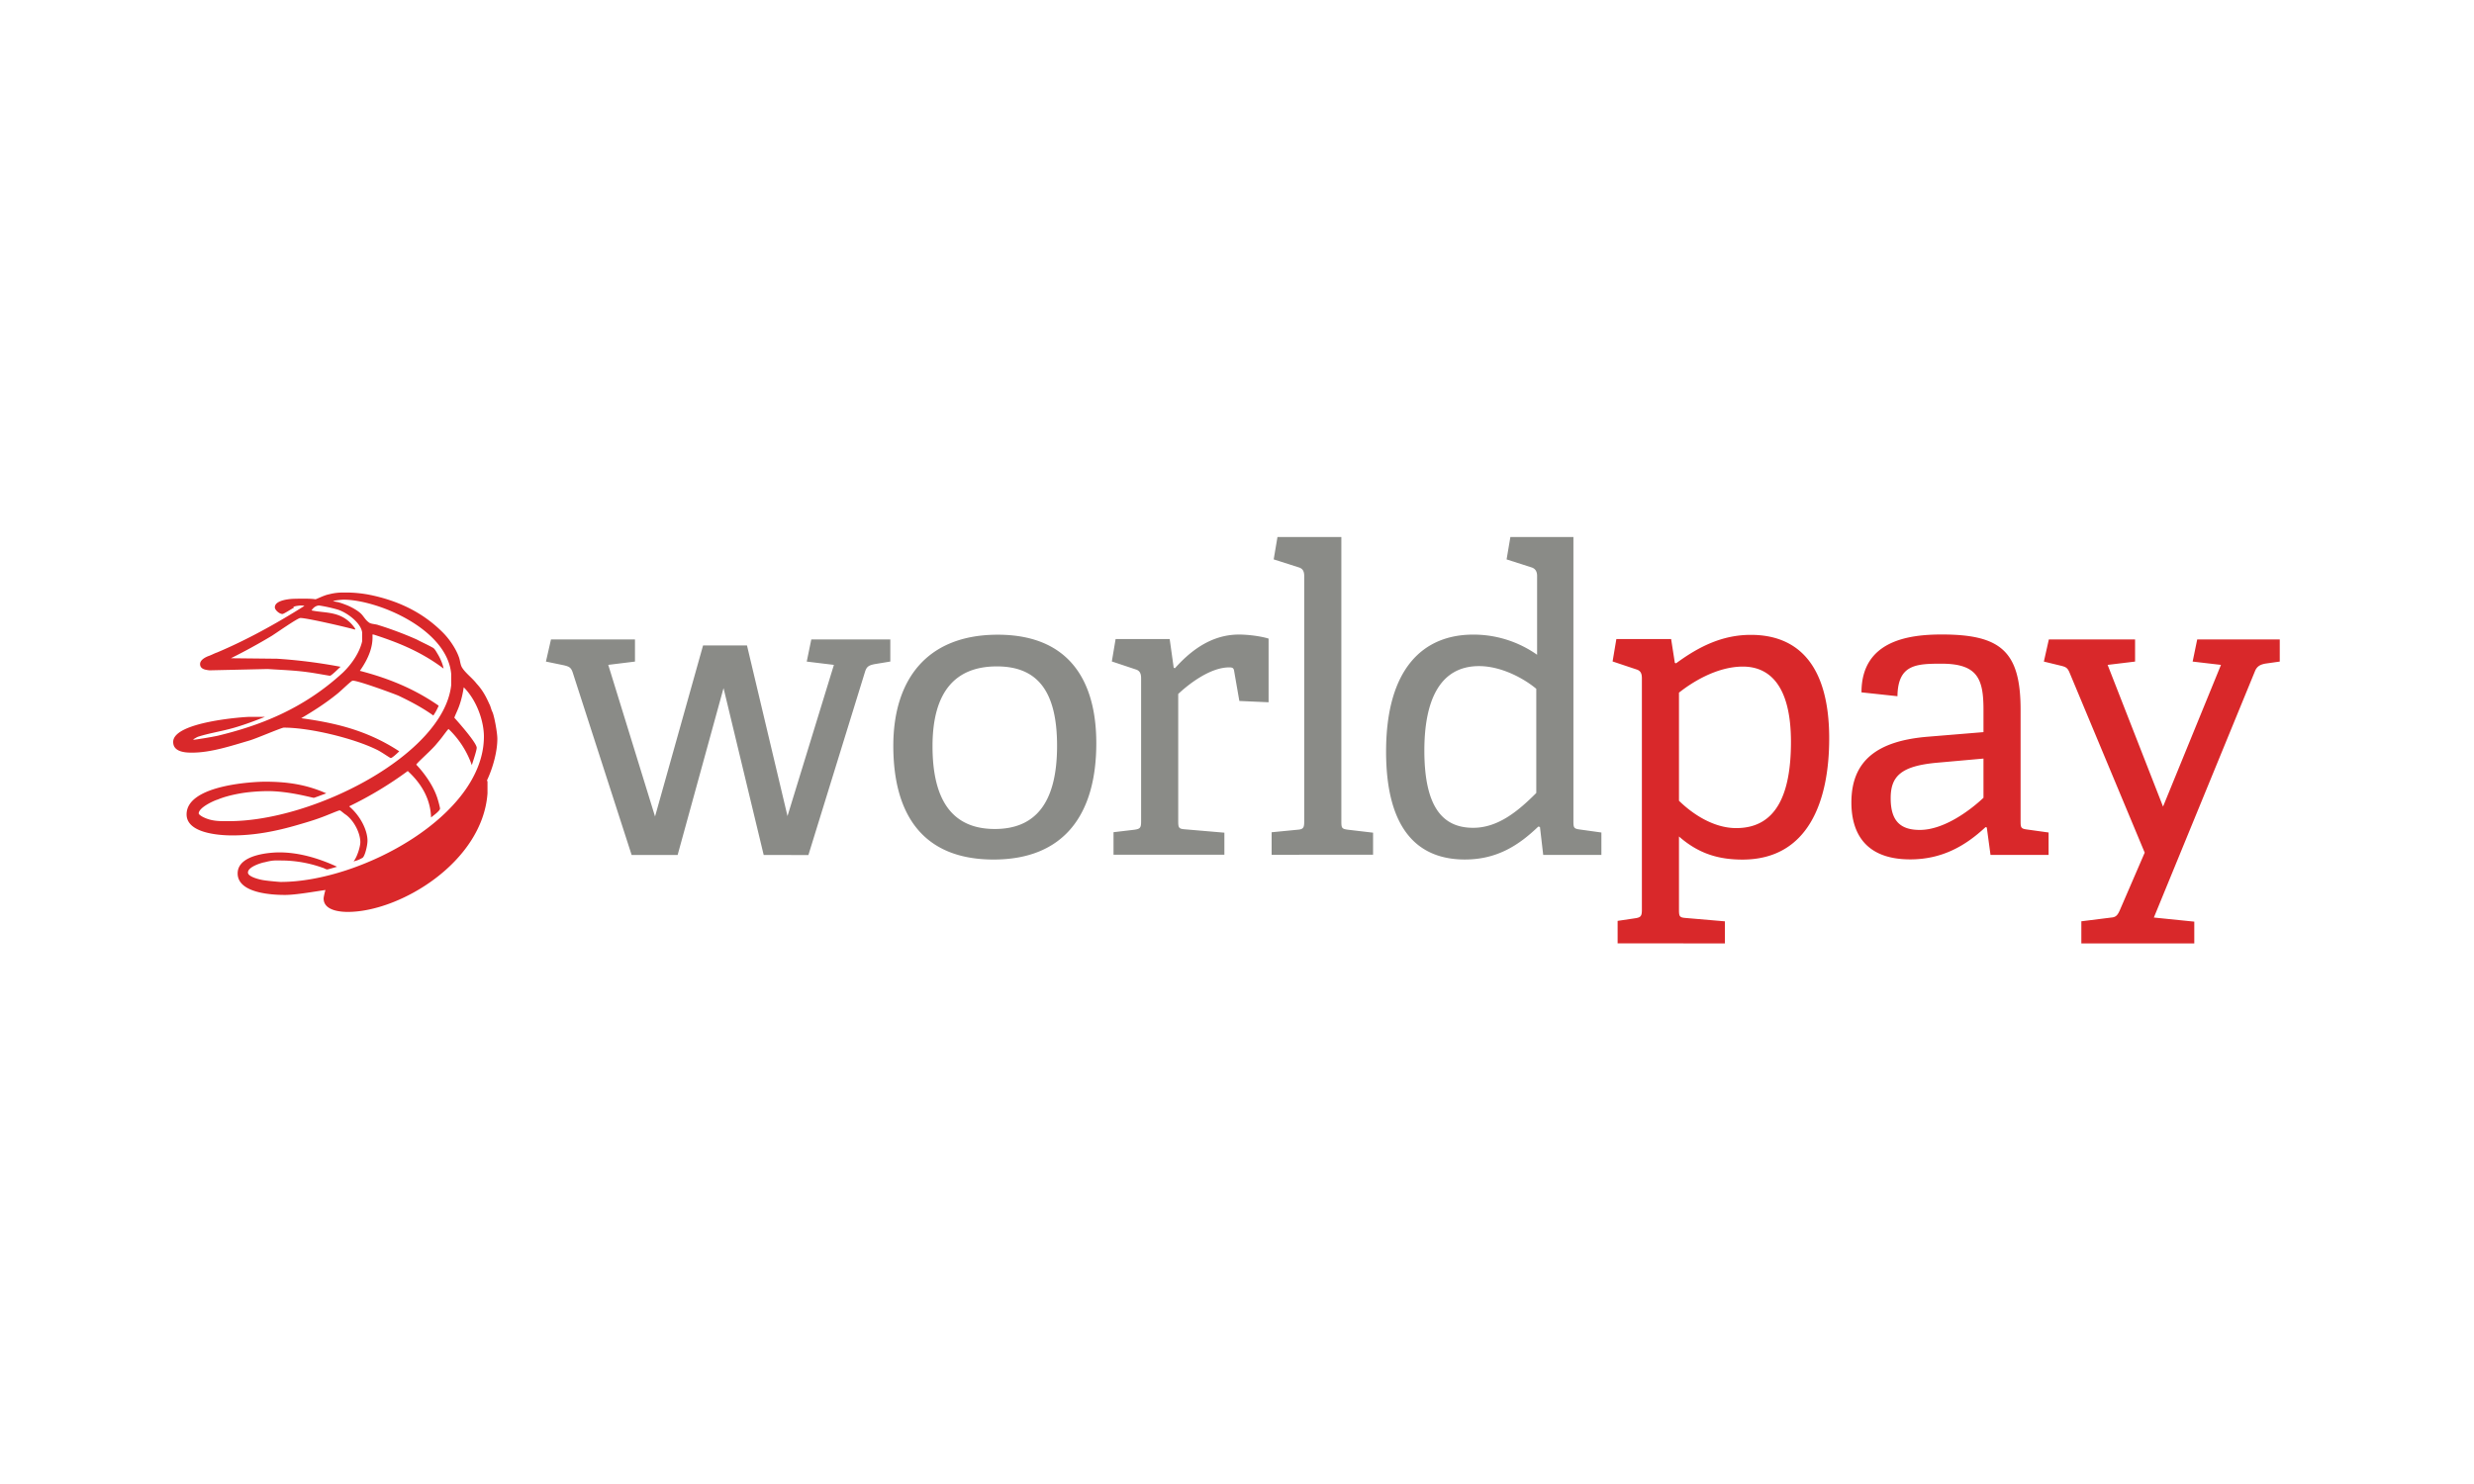
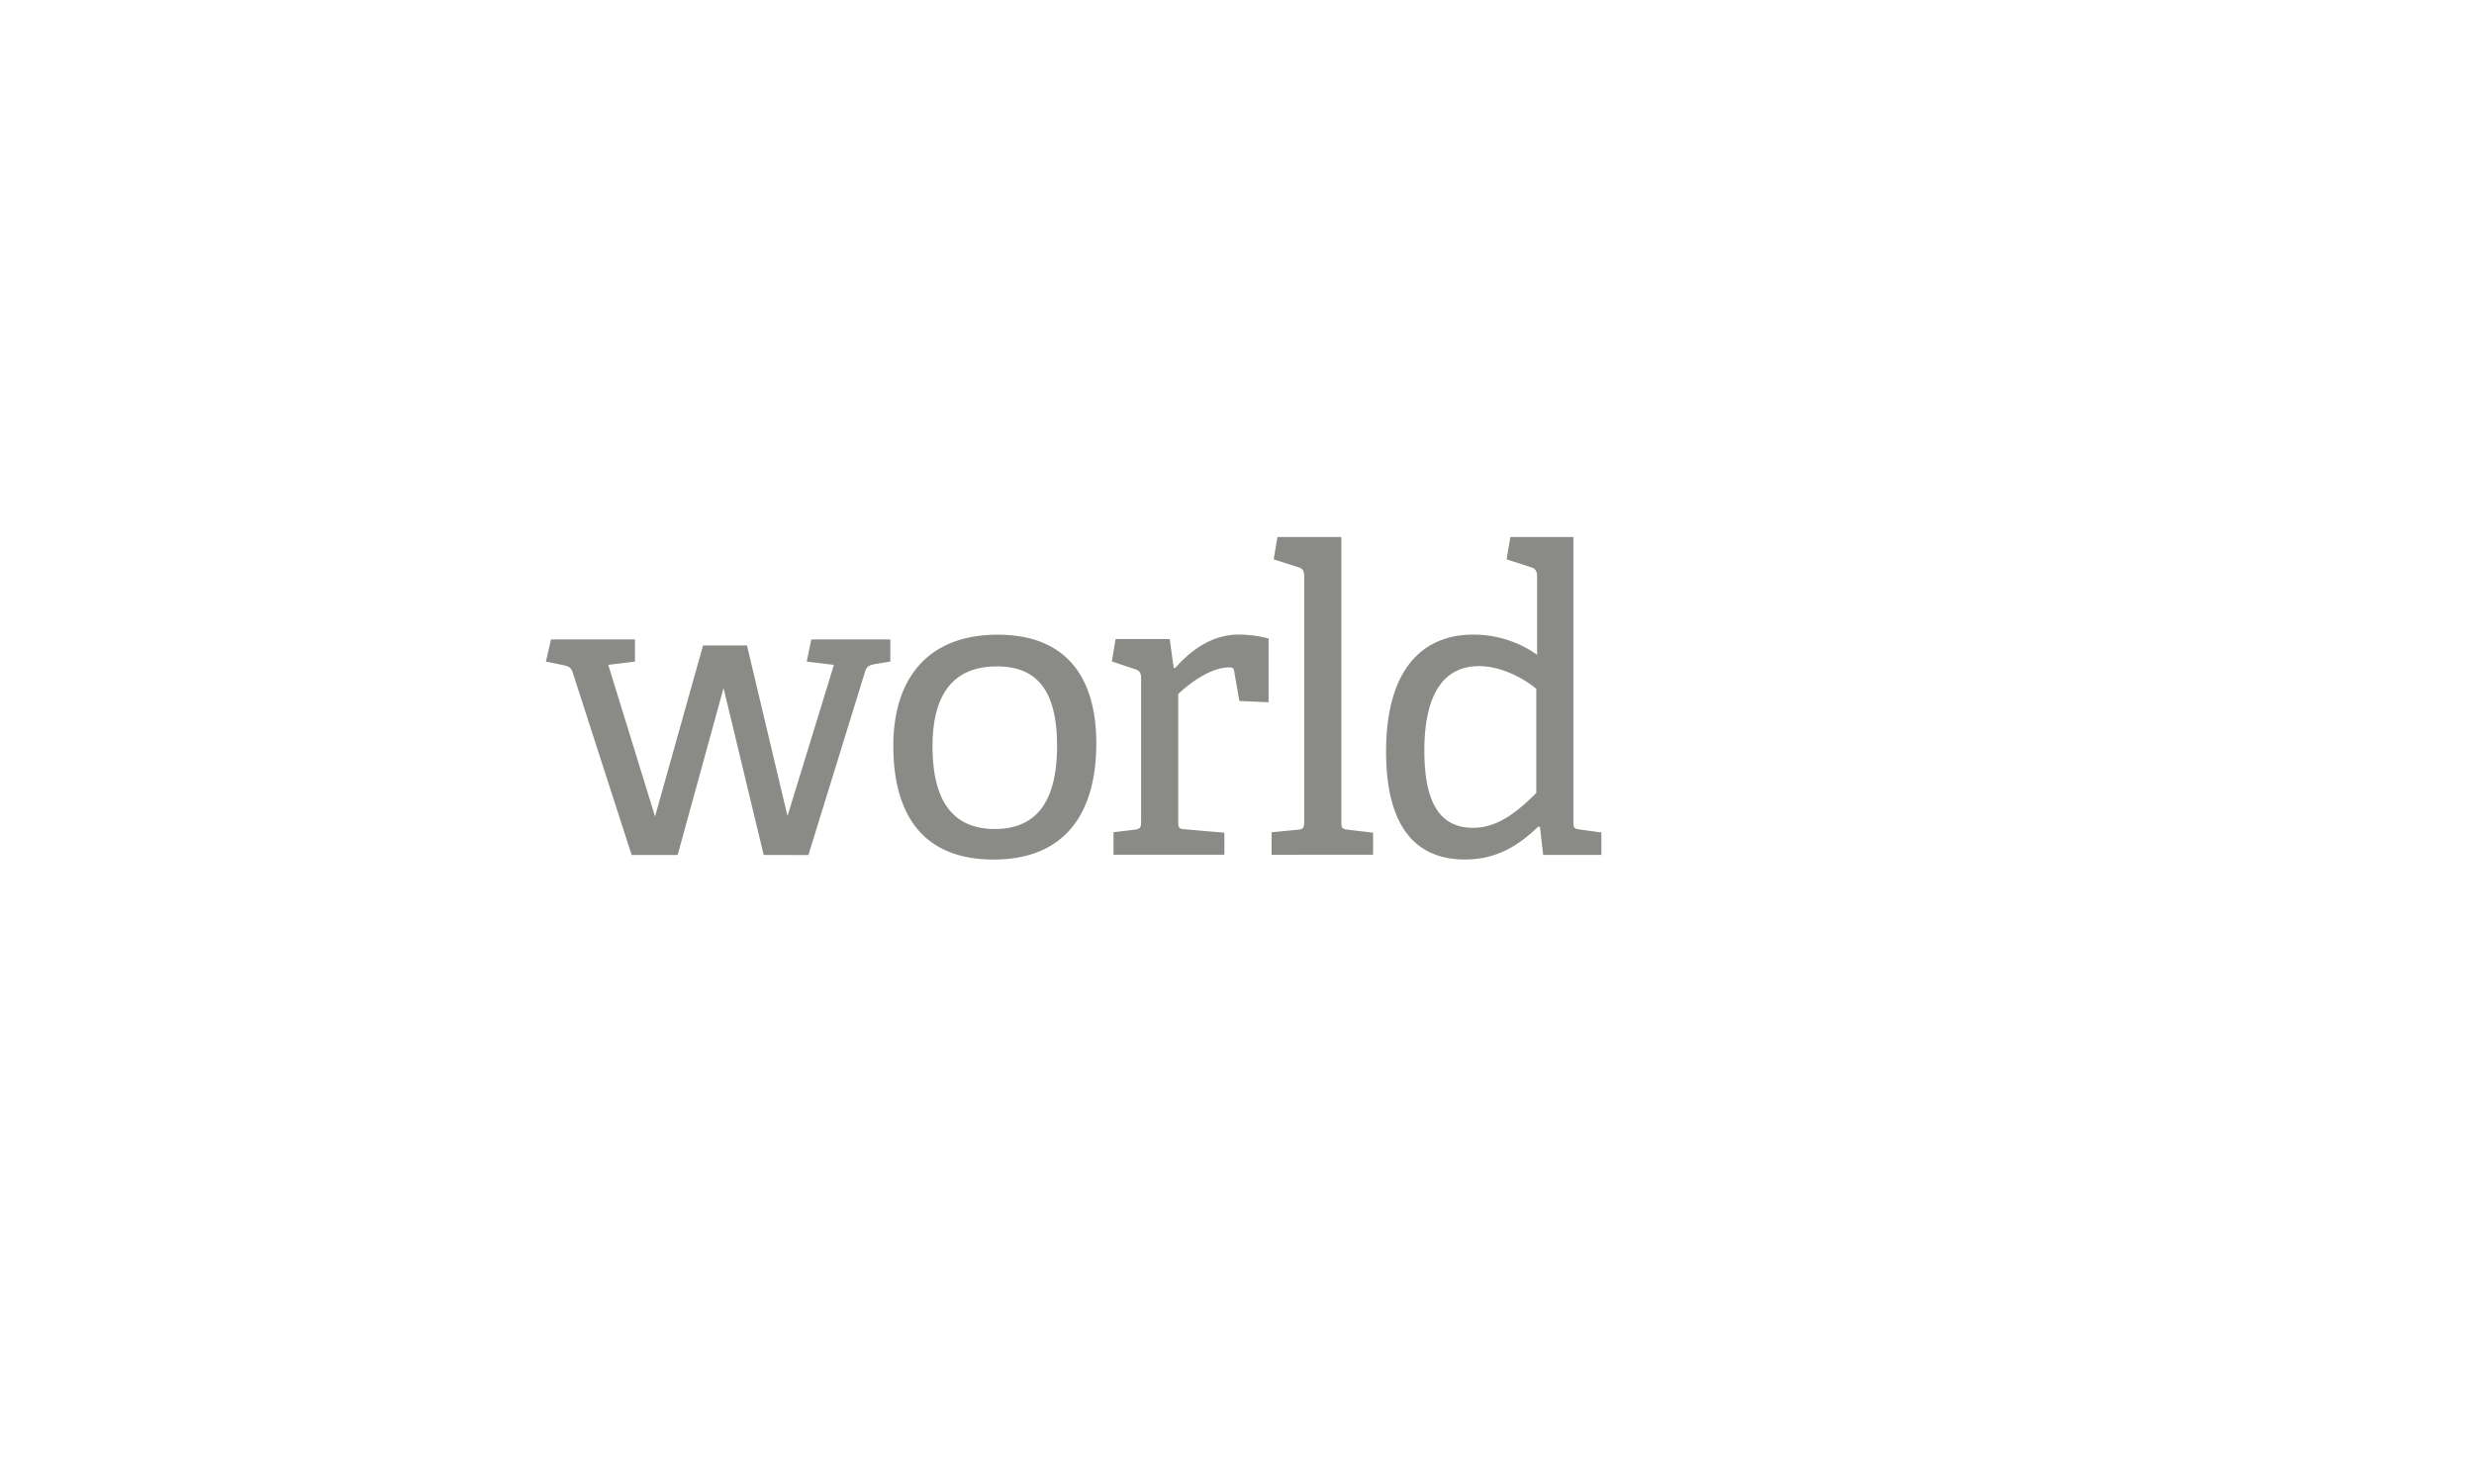
<svg xmlns="http://www.w3.org/2000/svg" width="100" height="60" fill="none">
-   <path fill="#fff" d="M0 0h100v60H0z" />
  <path fill="#8A8B87" d="m32.676 34.57 2.28-7.381c.067-.223.135-.29.423-.342l.608-.1v-.893h-3.194l-.184.894 1.098.134-1.876 6.112-1.637-6.897h-1.776l-1.941 6.914-1.891-6.13 1.08-.133v-.894h-3.395l-.204.894.727.15c.204.05.287.085.355.29l2.382 7.38h1.859l1.856-6.748 1.623 6.748zm7.484.182c2.87 0 4.153-1.846 4.153-4.7 0-2.548-1.115-4.39-3.985-4.39s-4.22 1.825-4.22 4.492c0 2.7 1.13 4.598 4.052 4.598m.05-1.235c-1.66 0-2.517-1.086-2.517-3.346 0-2.244.958-3.228 2.6-3.228 1.627 0 2.434.984 2.434 3.21 0 2.328-.89 3.364-2.517 3.364m9.28 1.04v-.891l-1.59-.136c-.258-.017-.276-.067-.276-.34v-5.132c.398-.376 1.278-1.075 2.058-1.075.153 0 .188.033.206.17l.207 1.188 1.182.052V25.82c-.301-.096-.816-.164-1.2-.164-1.175 0-2.02.73-2.585 1.36l-.05-.016-.163-1.162h-2.186l-.152.905.963.322c.169.05.22.17.22.358v5.784c0 .255-.034.307-.27.34l-.845.1v.91zm6.01 0-4.1.002v-.91l1.047-.102c.237-.017.27-.084.27-.34v-9.91c0-.187-.05-.306-.22-.357l-1.014-.324.153-.904h2.582v11.495c0 .274.018.306.27.34l1.012.119zm9.229.009v-.907l-.861-.12c-.253-.033-.27-.07-.27-.34V21.713h-2.548l-.153.904 1.013.325c.153.05.22.17.22.342v3.189a4.46 4.46 0 0 0-2.583-.815c-2.026 0-3.521 1.376-3.521 4.73 0 3.116 1.26 4.363 3.184 4.363 1.316 0 2.195-.59 2.97-1.333l.066.018.131 1.13zm-2.632-2.506c-.743.746-1.554 1.409-2.55 1.409-1.182 0-1.974-.765-1.974-3.125 0-2.02.623-3.413 2.211-3.413.894 0 1.805.493 2.313.918z" />
-   <path fill="#D9282A" d="M69.722 38.143v-.892l-1.586-.136c-.253-.018-.271-.067-.271-.342V33.82c.794.698 1.604.934 2.566.934 2.649 0 3.506-2.345 3.506-4.896 0-2.99-1.278-4.19-3.167-4.19-1.148 0-2.094.468-3.022 1.15l-.05-.017-.15-.963h-2.214l-.152.905.962.322c.17.05.222.168.222.354v9.37c0 .258-.052.307-.288.34l-.693.103v.91zm-1.857-10.138c.49-.39 1.504-1.054 2.584-1.054 1.046 0 1.942.73 1.942 3.045 0 2.142-.61 3.485-2.213 3.485-.895 0-1.738-.544-2.313-1.105zm14.94 6.56v-.906l-.862-.12c-.252-.033-.27-.07-.27-.34v-4.504c0-2.358-.8-3.042-3.184-3.042-1.324 0-3.247.239-3.247 2.34l1.454.156c.017-1.283.754-1.315 1.78-1.315 1.46 0 1.697.614 1.697 1.86v.907l-2.268.187c-2.025.17-3.071.965-3.071 2.655 0 .86.27 2.303 2.377 2.303 1.296 0 2.237-.551 3.046-1.305l.05.014.15 1.11zm-2.632-2.31c-.522.492-1.584 1.3-2.574 1.3-.792 0-1.177-.37-1.177-1.281 0-.877.403-1.3 1.848-1.434l1.903-.17zm8.521 5.888v-.88l-1.634-.166 4.094-9.978c.083-.188.219-.254.422-.29l.573-.081v-.894h-3.337l-.184.894 1.145.134-2.342 5.73-2.24-5.73 1.11-.134v-.894h-3.486l-.201.894.69.168c.202.05.27.085.353.29l3.033 7.267-.979 2.266c-.1.24-.167.344-.368.358l-1.214.152v.894zM15.018 24.065c.923.2 1.972.596 2.876 1.502.291.289.544.686.652.993.054.126.054.326.145.452.145.219.398.399.578.633.236.253.38.526.508.815.053.09.072.217.126.325.072.144.2.83.2 1.086 0 .525-.182 1.176-.418 1.68 0 .02.02.02.02.074v.452c-.2 2.786-3.548 4.793-5.648 4.793-.253 0-.976-.037-.976-.543 0-.055.037-.217.073-.343-.4.055-1.178.199-1.63.199-.342 0-1.918-.018-1.918-.87 0-.794 1.411-.85 1.684-.85.758 0 1.555.218 2.334.58-.128.036-.362.109-.398.109-.055 0-.128-.056-.2-.073a5 5 0 0 0-1.61-.288c-.307 0-.362-.02-.724.072-.036 0-.67.162-.67.415 0 .18.507.29.615.307.217.036.67.073.706.073 3.222 0 8.217-2.677 8.217-5.88 0-.595-.271-1.444-.815-1.99-.037.237-.09.49-.181.745-.054.162-.198.45-.198.487 0 0 .903.995.903 1.213 0 .126-.197.685-.197.705a3.7 3.7 0 0 0-.942-1.465c-.073.073-.145.18-.217.272-.091.126-.2.252-.308.38-.236.27-.778.74-.778.793 0 0 .65.653.87 1.412.035.109.089.325.089.36 0 .11-.362.346-.362.364-.019-.615-.272-1.266-.942-1.881a15 15 0 0 1-2.37 1.428c.47.399.742.978.742 1.392 0 .2-.108.634-.2.688a1.2 1.2 0 0 1-.361.146c.145-.182.272-.598.272-.778 0-.326-.217-.833-.58-1.105-.09-.054-.217-.18-.253-.18-.053 0-.506.2-.759.29-.291.109-.598.199-.905.288-.923.273-1.792.435-2.679.435-.344 0-1.847-.036-1.847-.85 0-1.212 2.789-1.322 3.167-1.322.834 0 1.63.093 2.481.472-.164.053-.472.18-.508.18-.054 0-.995-.271-1.845-.271-.38 0-.85.037-1.212.108-.291.056-.58.129-.833.236-.09.019-.76.307-.76.56 0 .037.107.11.18.146.363.18.689.164 1.05.164 3.42 0 8.668-2.697 8.976-5.5v-.452c-.164-1.827-2.986-3.003-4.361-3.003-.036 0-.27.02-.417.054.091.036.2.036.291.073.072.019.162.056.253.09.145.056.397.182.561.325.126.11.198.272.326.362.09.092.271.072.416.128.47.144 1.05.36 1.539.579.197.107.451.217.67.343.072.054.125.162.18.252.09.145.198.38.234.58-.94-.706-1.881-1.068-2.823-1.374h-.053c.036.488-.163.976-.508 1.465 1.033.27 2.118.667 3.186 1.41-.054.127-.127.27-.216.397-.453-.325-.942-.578-1.395-.795-.108-.053-1.628-.615-1.864-.615-.055 0-.416.362-.615.525-.488.397-.977.705-1.466.994 1.32.182 2.642.47 3.962 1.338-.09.09-.289.272-.342.272-.036 0-.38-.252-.58-.344-.923-.452-2.679-.885-3.746-.885-.09 0-1.139.452-1.394.523-.742.218-1.556.488-2.315.488-.254 0-.761-.017-.761-.433 0-.814 2.878-1.013 3.076-1.013h.633c-.452.18-.994.38-1.428.489-.417.109-.85.18-1.25.306-.072.02-.144.073-.216.11 0 0-.017.018.036.018.036 0 .633-.091.958-.162 1.648-.4 3.42-1.05 5.05-2.55.398-.382.687-.852.779-1.266v-.362c-.056-.4-.634-.814-.996-.923a6 6 0 0 0-.741-.163c-.091 0-.219.054-.308.199.578.126 1.248 0 1.755.724 0 0 .017.017 0 .053-.146-.053-1.919-.471-2.208-.471-.109 0-.958.598-1.158.724-.543.326-1.104.633-1.648.903l1.865.02q1.295.084 2.57.326c-.037.017-.362.362-.435.362-.036 0-.616-.11-.905-.146-.525-.073-1.067-.09-1.61-.126l-2.352.053c-.128-.017-.38-.034-.38-.253 0-.163.197-.27.343-.326.11-.036.235-.107.344-.143 1.158-.488 2.352-1.14 3.53-1.882-.037-.017-.11-.017-.147-.017-.053 0-.198.017-.306.054.017.019.036.019.053.019-.162.09-.434.27-.488.27-.126 0-.307-.163-.307-.27 0-.326.742-.345.795-.345.742-.017.797.019.85.019.036 0 .344-.163.544-.2.29-.072.434-.072.706-.072.308 0 .67.035 1.014.109m-1.105 12.39c-.053 0-.506 0-.506-.164 0-.09.144-.381.272-.414.27-.11.85-.256.886-.256.053 0 .525.056.579.056.035 0 .38-.02.58-.073a2.9 2.9 0 0 0 .795-.326c.272-.163.669-.507.85-.796.109-.163.164-.38.29-.525.163-.216.47-.398.724-.632.253-.255.508-.524.741-.814-.488 2.28-3.456 3.943-5.21 3.943zm1.285-1.086a15 15 0 0 0 1.665-.868c-.543.614-1.123.777-1.665.868" />
</svg>